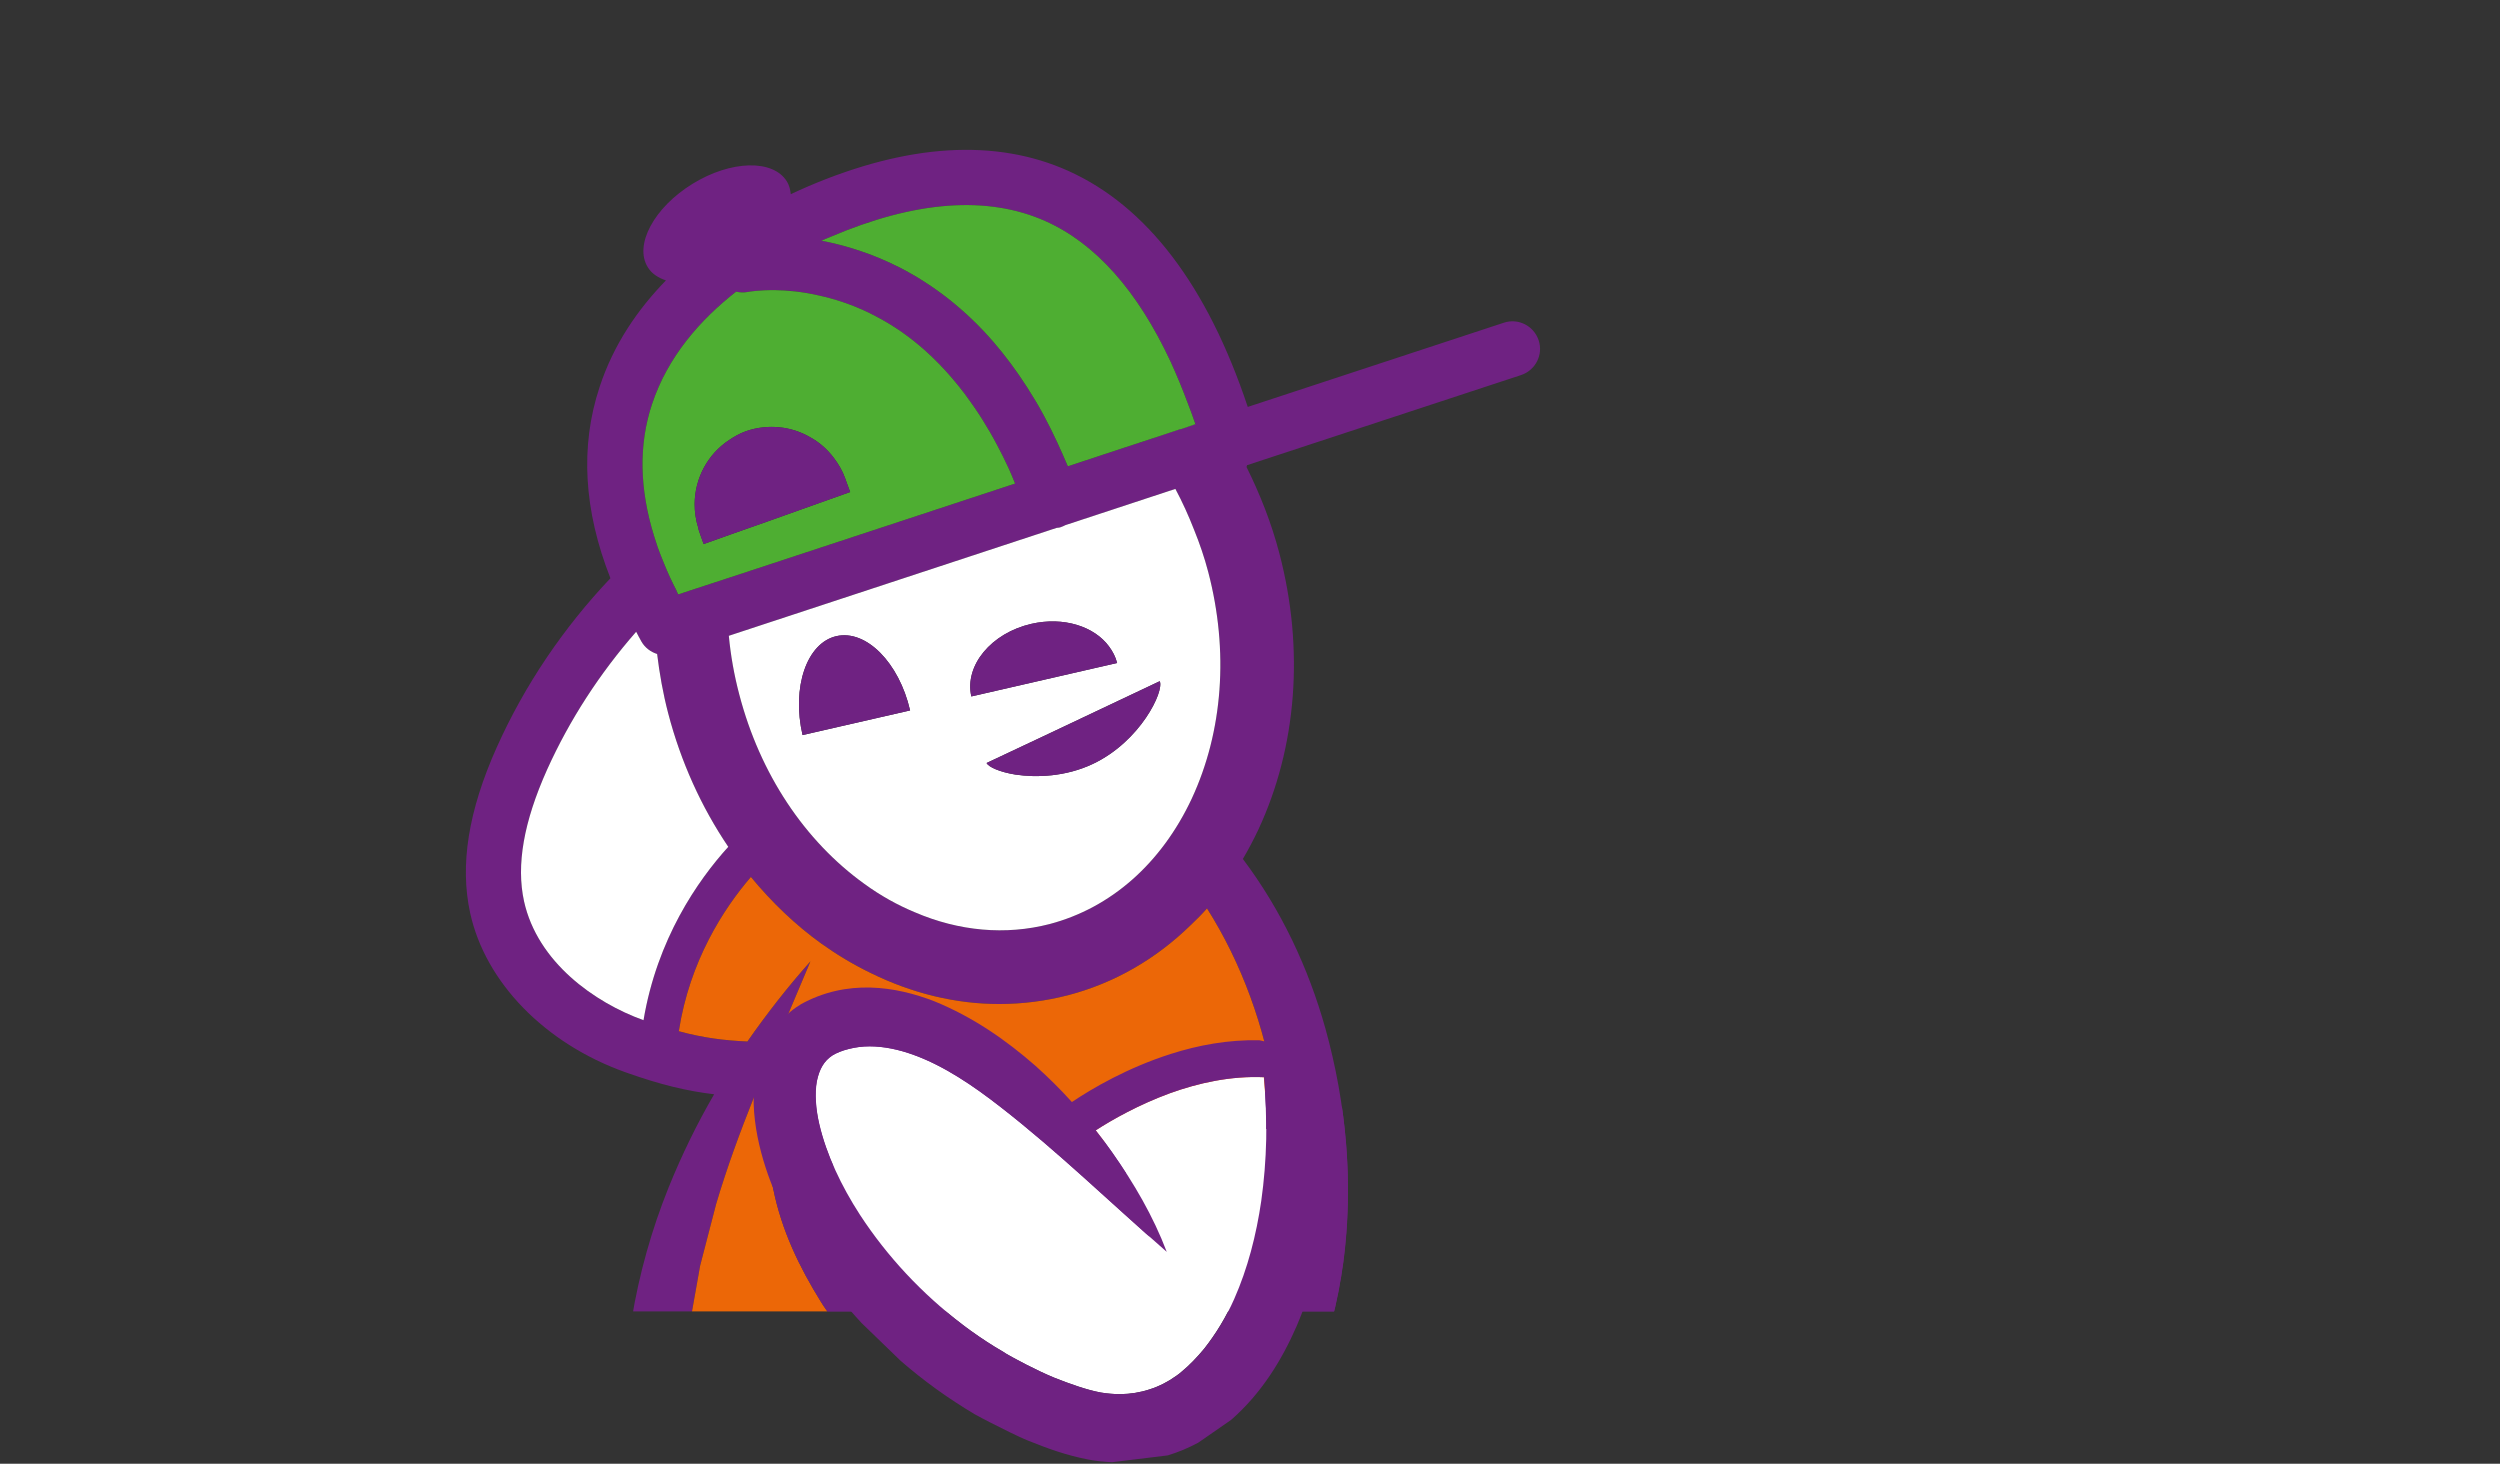
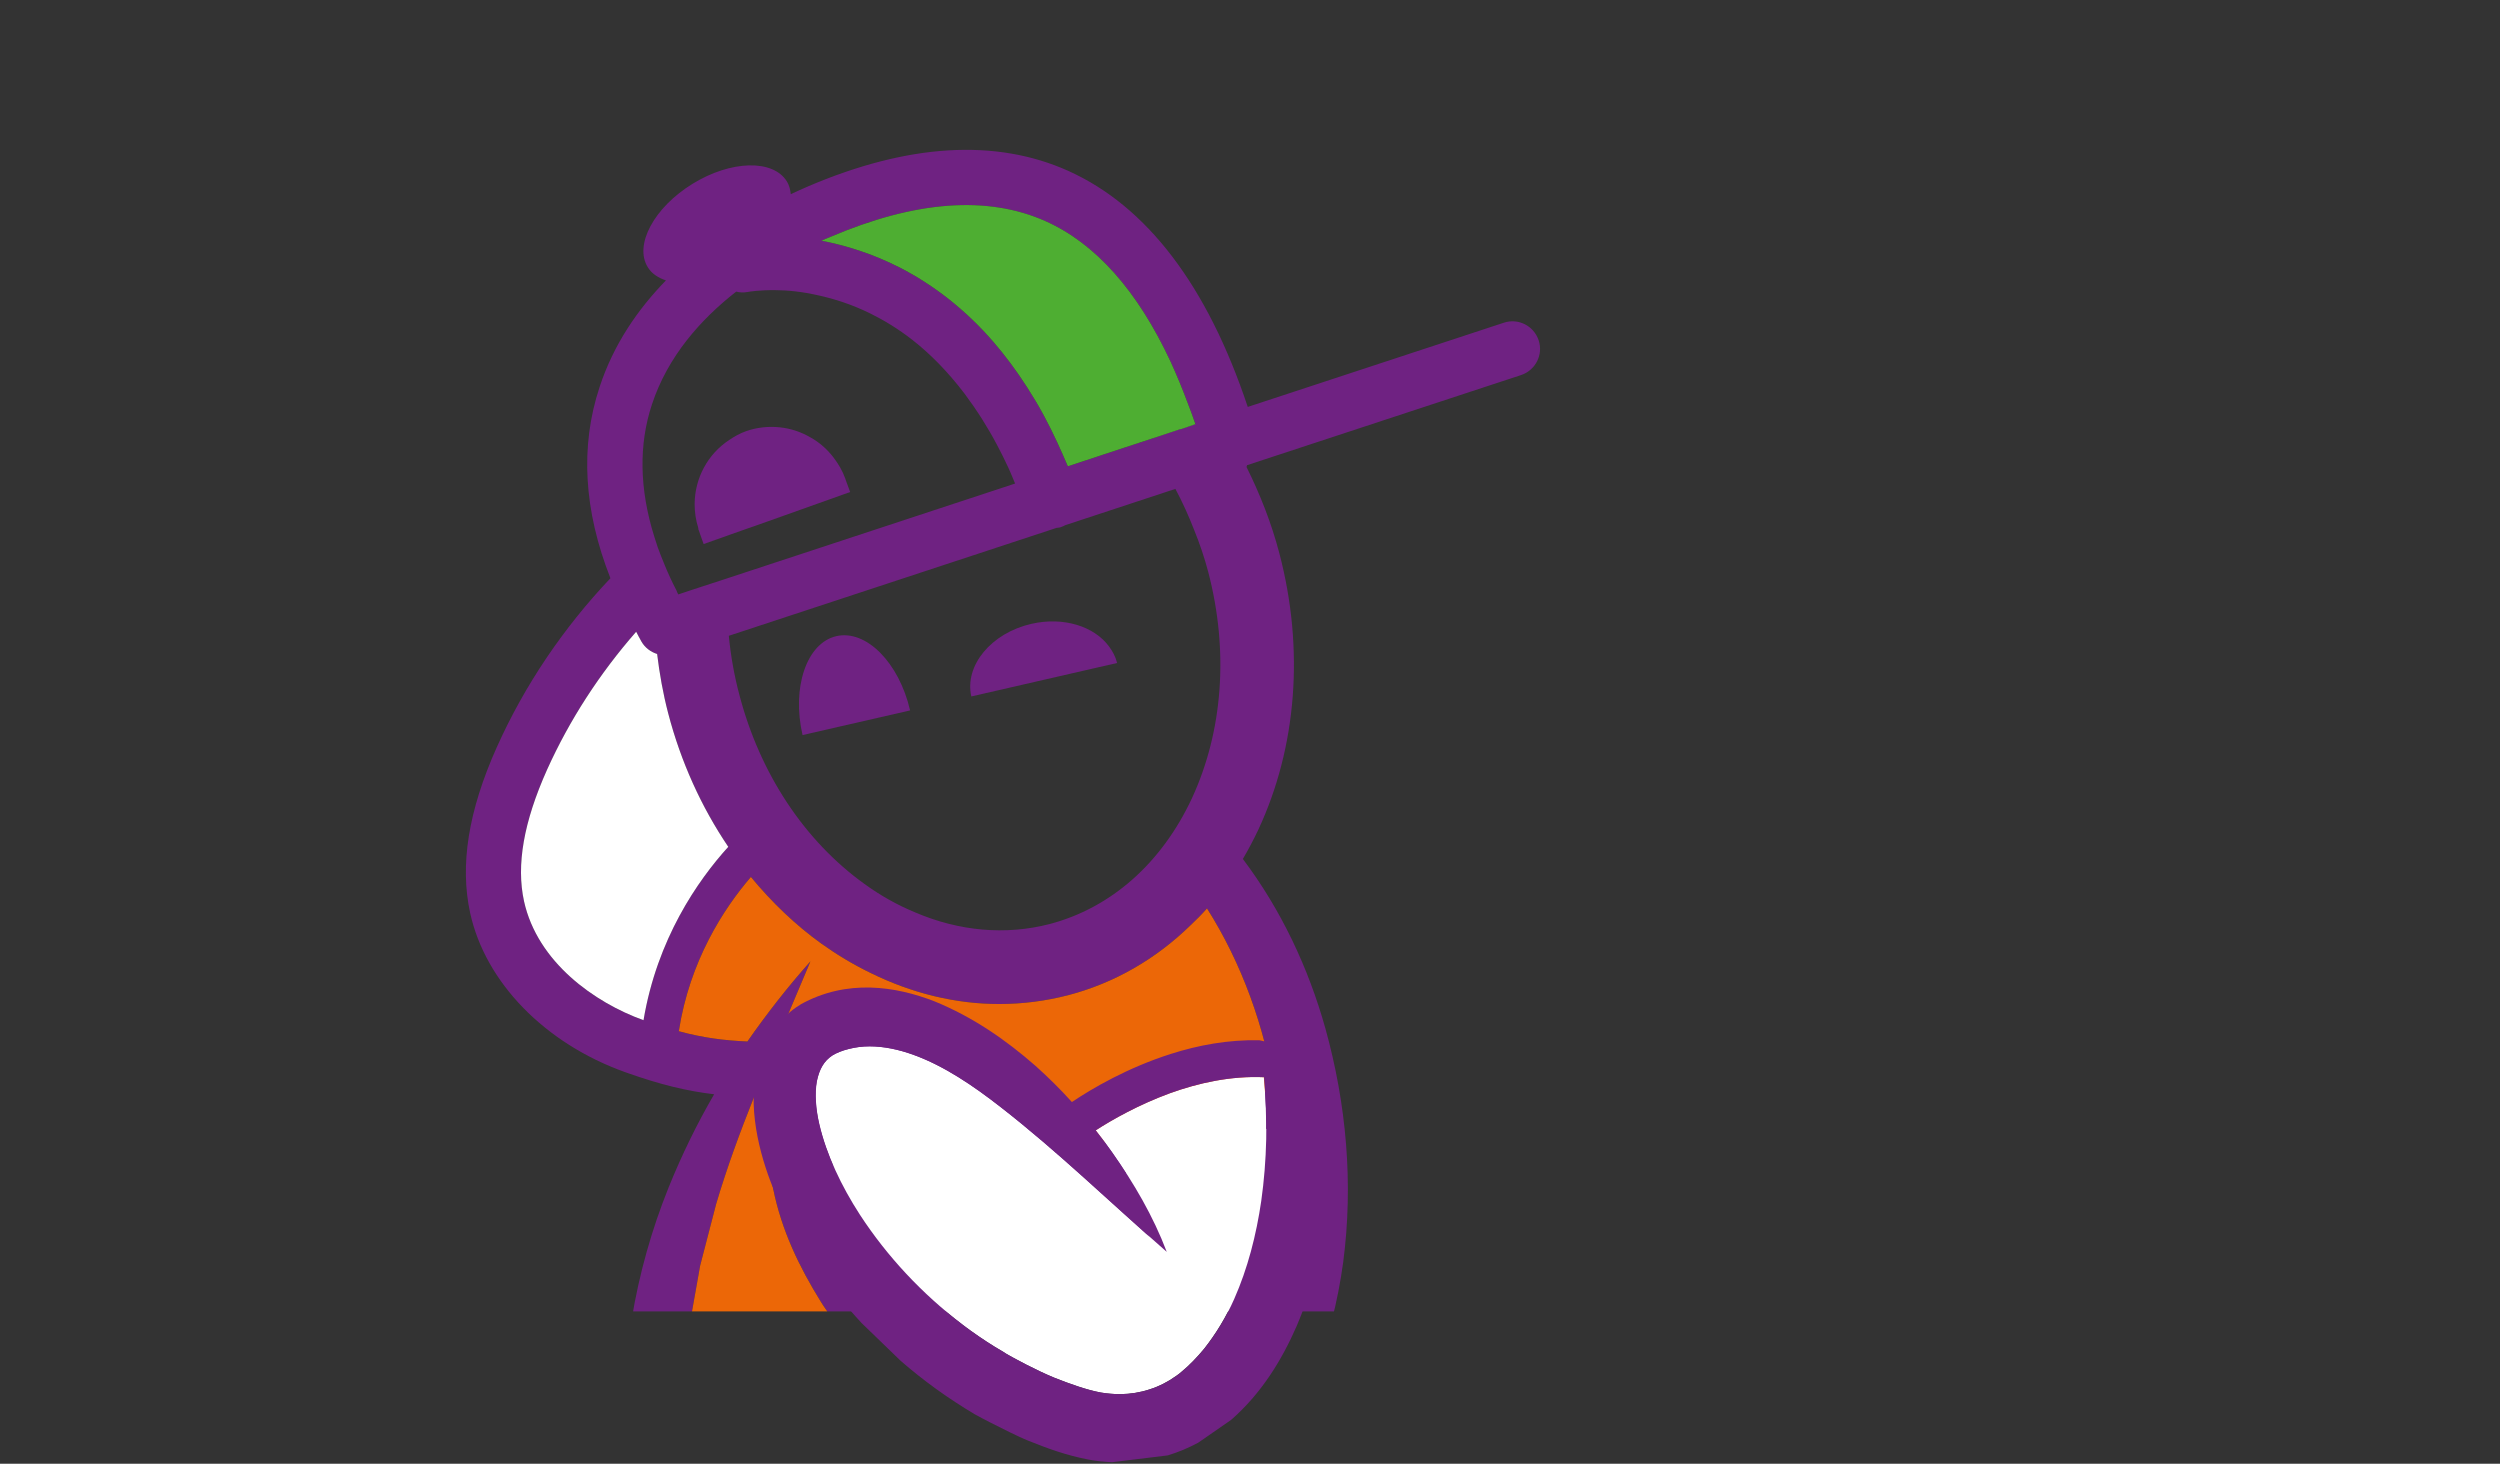
<svg xmlns="http://www.w3.org/2000/svg" width="386" height="226" viewBox="0 0 386 226" fill="none">
  <rect x="0" y="0" width="386" height="226" fill="#333333" stroke="none" />
  <g clip-path="url(#clip0_3001_24215)">
    <path d="M192.01 247.387C193.429 247.245 194.536 246.053 194.565 244.605V244.009C194.565 242.277 194.508 240.489 194.366 238.729C194.252 237.281 193.06 236.174 191.641 236.118C193.003 235.72 193.912 234.358 193.685 232.91C193.372 231.008 192.947 229.078 192.492 227.233C197.176 223.146 200.327 217.979 202.598 212.785C205.095 206.937 206.572 200.891 207.395 194.845C208.984 182.696 207.877 170.434 204.641 158.796C202.03 149.457 197.8 140.459 191.896 132.624C192.748 131.177 193.543 129.672 194.281 128.111C200.242 115.338 201.405 100.208 197.545 85.476C196.296 80.708 194.536 76.279 192.464 72.107L192.549 71.823L234.843 57.914C237.086 57.176 238.306 54.763 237.568 52.549C236.83 50.307 234.418 49.086 232.204 49.824L192.663 62.825C192.663 62.825 192.663 62.796 192.634 62.768C186.39 44.062 177.051 31.828 164.93 26.378C153.718 21.354 140.206 22.177 124.736 28.791C123.913 29.131 123.033 29.557 122.097 29.983C122.011 29.273 121.87 28.62 121.501 28.024C119.372 24.561 112.843 24.732 106.91 28.393C100.978 32.055 97.884 37.817 100.013 41.252C100.609 42.245 101.631 42.898 102.823 43.296C98.48 47.752 94.733 53.174 92.576 59.759C89.539 68.928 90.135 78.834 94.251 89.28C87.012 96.916 81.023 105.744 76.708 115.366C72.309 125.188 70.975 133.561 72.593 140.97C74.948 151.699 84.145 161.123 96.55 165.552C101.971 167.482 106.03 168.447 110.26 168.958C107.592 173.556 105.236 178.382 103.22 183.378C97.997 196.35 95.528 210.741 96.465 224.991C97.401 239.297 101.858 253.12 108.046 265.61C108.386 266.291 108.727 266.944 109.068 267.597C102.965 267.654 97.77 269.47 94.023 272.792L42.561 221.329C38.36 217.099 30.98 217.099 26.779 221.329C22.407 225.672 22.407 232.768 26.779 237.14L40.46 250.821C40.176 250.793 39.921 250.736 39.665 250.736C33.108 250.736 27.8 256.044 27.8 262.601C27.8 267.654 30.98 271.94 35.436 273.643C35.436 273.899 35.408 274.182 35.408 274.438C35.408 283.323 42.617 290.561 51.502 290.561C59.308 290.561 65.808 285.026 67.313 277.674L88.999 299.36C88.261 299.218 87.523 299.133 86.728 299.133C80.2 299.133 74.892 304.441 74.892 310.998C74.892 316.619 78.809 321.331 84.089 322.523C84.089 322.636 84.06 322.75 84.06 322.863C84.06 331.748 91.299 338.958 100.183 338.958C107.876 338.958 114.347 333.536 115.909 326.27L126.156 336.517C128.341 338.702 131.18 339.781 134.047 339.781C136.488 339.781 138.872 338.958 140.859 337.397C142.392 339.412 144.18 341.314 146.338 342.932C149.176 345.089 152.696 346.622 156.244 347.161C159.565 347.757 163.284 347.871 167.002 346.736C170.721 345.657 174.099 343.102 176.228 340.15C180.571 334.161 181.763 327.661 182.699 321.529C183.551 315.341 183.75 309.267 183.75 303.249C183.75 293.825 183.239 284.458 182.699 275.204C183.721 274.551 184.715 273.728 185.652 272.763C186.73 271.656 186.702 269.896 185.623 268.789C186.986 269.47 188.632 268.96 189.37 267.625C190.278 265.951 191.102 264.077 191.811 262.034C192.294 260.643 191.612 259.11 190.278 258.514C191.698 258.684 193.06 257.719 193.372 256.271C193.77 254.426 194.054 252.439 194.252 250.452C194.394 248.976 193.429 247.671 192.01 247.387ZM191.158 247.33C189.824 247.472 188.746 248.522 188.604 249.885C188.433 251.673 188.149 253.461 187.809 255.136C187.525 256.47 188.235 257.747 189.427 258.287C188.121 258.145 186.872 258.911 186.446 260.188C185.85 261.92 185.169 263.481 184.403 264.872C183.778 266.007 184.005 267.37 184.857 268.25C184.034 267.853 183.097 267.853 182.302 268.25C182.274 267.994 182.274 267.767 182.245 267.512C182.018 262.346 181.848 257.151 181.848 251.985C181.848 245.513 182.103 239.041 182.728 232.683C184.374 232.172 185.935 231.519 187.411 230.724C187.638 231.746 187.894 232.768 188.064 233.818C188.291 235.181 189.455 236.146 190.761 236.203C189.484 236.543 188.604 237.764 188.717 239.155C188.831 240.744 188.887 242.391 188.887 243.98V244.491C188.859 245.854 189.853 247.046 191.158 247.301V247.33ZM32.001 229.22C32.001 228.51 32.285 227.857 32.796 227.347C33.79 226.353 35.55 226.325 36.543 227.347L89.17 279.973L92.661 283.464L96.72 287.524L123.459 314.263L128.937 319.741L133.366 324.169L134.671 325.475C135.182 326.894 135.778 328.342 136.431 329.761C136.318 330.017 136.147 330.272 135.949 330.499C134.927 331.493 133.195 331.493 132.173 330.499L125.134 323.46L118.804 317.13L93.2 291.498L88.148 286.473L32.796 231.093C32.285 230.611 32.001 229.93 32.001 229.22ZM43.923 274.438C43.923 274.154 43.952 273.87 44.008 273.586C44.406 270.095 47.159 267.342 50.651 266.944C50.934 266.916 51.218 266.859 51.502 266.859C55.703 266.859 59.109 270.265 59.109 274.438C59.109 278.611 55.703 282.045 51.502 282.045C47.301 282.045 43.923 278.639 43.923 274.438ZM80.909 139.153C79.689 133.561 80.853 126.919 84.458 118.858C87.949 111.108 92.633 103.927 98.225 97.54C98.508 98.051 98.735 98.562 99.048 99.073C99.587 100.01 100.467 100.663 101.46 100.975C101.829 104.012 102.369 107.078 103.164 110.115C105.122 117.637 108.301 124.62 112.446 130.751C107.705 135.974 101.46 145.001 99.36 157.518C91.781 154.793 82.982 148.549 80.909 139.153ZM92.576 322.863C92.576 322.267 92.661 321.7 92.803 321.132C93.371 318.634 95.216 316.619 97.6 315.739C98.395 315.455 99.275 315.256 100.183 315.256C104.356 315.256 107.79 318.662 107.79 322.863C107.79 327.064 104.356 330.442 100.183 330.442C96.01 330.442 92.576 327.036 92.576 322.863ZM101.006 82.808C98.735 75.513 98.594 68.672 100.666 62.427C103.107 55.019 108.188 49.313 113.666 45.027C114.205 45.169 114.802 45.197 115.426 45.084C115.682 45.027 117.271 44.772 119.712 44.8C121.557 44.8 123.857 45.027 126.44 45.623C128.881 46.163 131.549 47.014 134.331 48.377C136.46 49.427 138.674 50.761 140.888 52.492C143.613 54.621 146.338 57.375 148.949 60.809C149.858 62.03 150.766 63.336 151.646 64.727C152.441 66.004 153.235 67.338 153.973 68.757C154.569 69.893 155.166 71.057 155.733 72.305C156.074 73.072 156.415 73.867 156.727 74.662L112.417 89.252L106.683 91.125L104.725 91.778C104.611 91.579 104.526 91.38 104.441 91.153C103.731 89.791 103.107 88.428 102.567 87.094C102.198 86.214 101.858 85.334 101.546 84.483C101.347 83.915 101.177 83.347 101.006 82.808ZM130.697 309.466L100.07 278.809C103.135 276.368 108.074 275.488 113.95 276.482C115.398 278.923 116.874 281.307 118.407 283.663C121.983 289.142 125.645 294.478 129.505 299.644C129.789 302.909 130.186 306.201 130.697 309.466ZM106.172 224.253C105.917 221.187 105.945 218.121 105.775 215.084C113.524 216.39 121.444 217.185 129.051 217.639C132.514 217.837 135.892 217.979 139.213 218.065C139.951 218.065 140.717 218.065 141.455 218.065C145.004 221.159 148.836 223.912 152.895 226.325C153.661 226.75 154.428 227.148 155.194 227.545C154.087 227.857 153.207 228.766 153.093 229.986C152.895 231.888 152.781 233.875 152.753 235.834C152.753 237.423 154.002 238.701 155.563 238.701H155.591C157.153 238.701 158.43 237.452 158.43 235.891C158.43 234.102 158.543 232.286 158.742 230.554C158.771 230.072 158.657 229.617 158.487 229.192C159.395 229.617 160.303 230.072 161.24 230.441C164.135 231.604 166.974 232.655 170.494 233.336C171.686 233.563 172.906 233.677 174.127 233.733C173.105 245.201 173.219 256.612 173.758 267.938C173.815 269.13 173.9 270.294 173.957 271.486C172.736 271.202 171.487 270.578 170.267 269.641C169.245 268.874 167.911 268.874 166.917 269.556C167.627 268.562 167.655 267.171 166.86 266.149C165.895 264.9 164.959 263.453 164.135 261.835C163.483 260.643 162.12 260.075 160.871 260.416C161.978 259.706 162.461 258.315 161.978 257.038C161.382 255.448 160.843 253.745 160.389 251.985C160.048 250.651 158.799 249.771 157.493 249.856C158.714 249.402 159.48 248.096 159.281 246.762C158.969 245.002 158.771 243.186 158.629 241.426C158.515 239.865 157.124 238.616 155.62 238.729H155.563C154.03 238.843 152.866 240.092 152.952 241.624V241.766C153.122 243.782 153.349 245.74 153.661 247.671C153.888 249.118 155.194 250.112 156.613 250.055C155.279 250.537 154.513 251.985 154.882 253.404C155.393 255.363 155.989 257.265 156.67 259.053C157.181 260.416 158.657 261.182 160.048 260.785C158.856 261.579 158.402 263.169 159.111 264.475C160.105 266.376 161.183 268.108 162.375 269.641C163.284 270.833 164.987 271.088 166.208 270.237C165.328 271.486 165.583 273.217 166.804 274.154C168.762 275.659 170.806 276.624 172.906 277.106C173.134 277.135 173.332 277.163 173.531 277.163C173.786 277.163 174.042 277.106 174.269 277.021C174.78 285.82 175.234 294.535 175.234 303.192C175.234 305.52 175.177 307.848 175.092 310.147C170.948 311.339 162.858 313.014 152.27 312.361C150.823 312.276 149.318 312.134 147.814 311.935C146.309 311.765 144.805 311.538 143.244 311.254C142.023 311.027 140.803 310.771 139.525 310.487C138.816 306.599 138.305 302.625 137.964 298.622C137.709 295.613 137.538 292.576 137.425 289.539C137.34 287.524 137.34 285.508 137.311 283.493C137.311 281.648 137.311 279.831 137.34 277.986C137.425 273.274 137.623 268.534 137.936 263.793C138.73 252.155 140.178 240.517 142.279 229.05L143.187 224.082L139.355 224.224C138.276 224.253 137.056 224.196 135.892 224.139C134.7 224.082 133.508 224.025 132.315 223.912C131.35 223.827 130.385 223.713 129.392 223.6C127.972 223.429 126.553 223.231 125.134 223.004C126.553 224.338 128.058 225.615 129.59 226.892C129.988 227.205 130.328 227.545 130.726 227.858C131.634 228.596 132.542 229.305 133.479 229.986C132.429 236.146 131.521 242.306 130.811 248.494C130.243 253.376 129.789 258.287 129.448 263.226C129.108 268.136 128.909 273.075 128.824 278.014C128.796 279.405 128.767 280.796 128.767 282.187C128.058 280.995 127.291 279.803 126.581 278.582C126.184 277.929 125.815 277.248 125.418 276.567C122.494 271.486 119.627 266.376 117.158 261.154C111.48 249.374 107.365 236.998 106.172 224.224V224.253ZM106.116 209.379L106.399 204.979L108.103 195.413L110.572 185.904C112.218 180.34 114.234 174.862 116.42 169.384C116.959 167.993 117.527 166.573 118.094 165.183C118.662 163.763 119.258 162.372 119.854 160.953C121.586 156.809 123.346 152.665 125.134 148.435C121.642 152.352 118.407 156.497 115.398 160.811C111.764 160.641 108.557 160.243 104.81 159.222C106.485 148.378 111.736 140.289 115.937 135.406C119.173 139.323 122.806 142.815 126.837 145.71C129.307 147.47 131.833 148.974 134.416 150.223C140.803 153.374 147.558 155.021 154.286 155.021C157.862 155.021 161.41 154.566 164.93 153.658C172.083 151.785 178.47 148.066 183.778 142.9C184.686 142.048 185.538 141.197 186.361 140.26C191.754 148.776 195.246 158.54 196.864 168.617C192.038 168.504 187.383 169.384 183.21 170.718C176.511 172.847 171.033 176.054 167.911 178.155C166.151 176.196 164.277 174.351 162.319 172.591C157.777 168.617 152.724 165.069 146.678 162.599C140.689 160.272 133.167 159.108 126.014 163.082C126.014 163.11 125.985 163.11 125.957 163.139C125.162 163.593 124.424 164.189 123.743 164.842C123.629 164.927 123.544 165.012 123.431 165.097C123.402 165.154 123.346 165.211 123.317 165.239C122.636 165.921 122.011 166.687 121.472 167.482C121.075 168.135 120.734 168.787 120.422 169.469C119.883 170.661 119.485 171.881 119.23 173.045C118.463 176.792 118.747 180.284 119.372 183.52C120.677 190.02 123.459 195.697 126.695 200.92C127.178 201.715 127.717 202.453 128.256 203.219C130.442 206.427 132.826 209.464 135.438 212.274C133.252 212.189 131.01 212.075 128.739 211.933C121.302 211.479 113.638 210.684 106.116 209.379ZM112.531 98.165L163.142 81.502C163.369 81.474 163.596 81.474 163.795 81.389C164.05 81.304 164.277 81.19 164.504 81.077L181.479 75.485C182.558 77.5 183.523 79.629 184.374 81.815C185.226 83.915 185.964 86.072 186.56 88.343C189.739 100.521 188.831 112.925 184.005 123.314C179.322 133.306 171.544 140.175 162.063 142.673C155.251 144.433 148.069 143.78 141.257 140.856C138.589 139.749 135.977 138.302 133.479 136.485C124.197 129.814 117.328 119.425 114.149 107.248C113.354 104.239 112.815 101.202 112.531 98.165ZM126.837 37.164C127.263 36.966 127.689 36.795 128.114 36.625C141.285 30.976 152.497 30.153 161.439 34.156C169.188 37.619 175.631 44.914 180.712 55.785C181.621 57.772 182.501 59.873 183.324 62.087C183.75 63.194 184.175 64.301 184.573 65.465L182.359 66.231H182.245L176.597 68.133L173.815 69.041L164.873 71.993C164.334 70.716 163.795 69.495 163.255 68.332C162.574 66.856 161.865 65.436 161.127 64.074C160.332 62.598 159.509 61.235 158.657 59.901C156.954 57.233 155.166 54.849 153.349 52.748C151.163 50.222 148.921 48.121 146.65 46.304C144.067 44.261 141.484 42.614 138.929 41.309C134.643 39.123 130.499 37.874 126.837 37.164ZM128.909 181.533C128.37 179.205 128.199 176.849 128.54 174.947C128.937 173.045 129.647 171.825 130.924 170.973C131.549 170.576 132.457 170.207 133.508 169.951C134.529 169.696 135.58 169.554 136.687 169.554C138.872 169.554 141.2 170.036 143.528 170.888C148.211 172.591 152.696 175.628 156.982 178.978C165.64 185.705 173.73 193.568 182.557 201.289C180.457 195.754 177.477 190.673 174.099 185.875C173.304 184.74 172.452 183.605 171.601 182.526C174.184 180.851 178.271 178.552 183.068 176.792C187.468 175.203 192.464 174.096 197.573 174.323C198.169 180.709 198.028 187.153 197.148 193.426C196.381 198.706 195.047 203.872 192.975 208.555C191.726 211.394 190.136 213.977 188.348 216.248C187.241 217.582 186.077 218.803 184.828 219.824C184.715 219.91 184.601 220.023 184.488 220.108C184.346 220.222 184.204 220.307 184.062 220.421C182.756 221.357 181.365 222.067 179.918 222.521C178.47 223.004 176.966 223.231 175.433 223.259C174.439 223.259 173.389 223.174 172.367 223.004C170.238 222.606 167.684 221.698 165.242 220.733C163.795 220.137 162.375 219.455 160.985 218.746L159.367 217.894C158.969 217.667 158.543 217.468 158.174 217.241C157.862 217.071 157.578 216.901 157.294 216.702C155.563 215.709 153.888 214.602 152.27 213.438C151.816 213.097 151.362 212.785 150.936 212.444C144.777 207.761 139.383 201.998 135.182 195.555C132.315 191.127 130.016 186.301 128.909 181.533ZM141.257 318.123C141.115 317.612 141.001 317.13 140.859 316.647C141.683 316.789 142.449 316.902 143.215 317.016C145.174 317.357 147.076 317.612 148.921 317.811C151.788 318.095 154.57 318.265 157.153 318.265C164.675 318.265 170.692 317.186 174.752 316.164C174.61 317.584 174.468 318.975 174.269 320.366C173.503 325.844 172.168 331.379 169.415 335.012C166.832 338.674 162.773 339.668 157.664 338.788C153.093 338.106 149.318 335.012 146.536 330.669C146.054 329.903 145.628 329.08 145.202 328.285C144.18 326.355 143.301 324.339 142.562 322.239C142.392 321.785 142.25 321.331 142.108 320.876C141.796 319.968 141.512 319.06 141.257 318.123Z" fill="#6F2282" />
    <path d="M84.458 118.857C80.853 126.919 79.689 133.561 80.91 139.153C82.982 148.549 91.781 154.793 99.36 157.518C101.461 145 107.705 135.974 112.446 130.751C108.302 124.62 105.122 117.637 103.164 110.115C102.369 107.078 101.83 104.012 101.461 100.975C100.467 100.662 99.587 100.01 99.048 99.073C98.736 98.562 98.509 98.051 98.225 97.54C92.633 103.927 87.949 111.108 84.458 118.857Z" fill="white" />
-     <path d="M100.666 62.426C98.594 68.671 98.736 75.512 101.006 82.807C101.177 83.346 101.347 83.914 101.546 84.482C101.858 85.333 102.198 86.213 102.567 87.093C103.107 88.427 103.731 89.79 104.441 91.152C104.526 91.379 104.611 91.578 104.725 91.777L106.683 91.124L112.417 89.251L156.727 74.66C156.415 73.866 156.074 73.071 155.733 72.305C155.166 71.056 154.57 69.892 153.973 68.756C153.235 67.337 152.441 66.003 151.646 64.726C150.766 63.335 149.858 62.029 148.949 60.808C146.338 57.374 143.613 54.62 140.888 52.492C138.674 50.76 136.46 49.426 134.331 48.376C131.549 47.013 128.881 46.162 126.44 45.622C123.857 45.026 121.557 44.828 119.712 44.799C117.271 44.771 115.682 45.026 115.426 45.083C114.802 45.197 114.205 45.168 113.666 45.026C108.188 49.312 103.107 55.018 100.666 62.426ZM107.819 81.53C107.421 80.281 107.251 79.032 107.251 77.811C107.279 73.837 109.266 70.119 112.588 67.933C113.382 67.394 114.234 66.911 115.199 66.571C116.902 65.975 118.662 65.804 120.365 65.975C122.068 66.145 123.686 66.684 125.134 67.536C126.525 68.302 127.717 69.352 128.71 70.658C129.448 71.623 130.073 72.674 130.499 73.866L130.697 74.433L131.265 75.966L118.52 80.508L113.439 82.296L108.642 83.999L108.103 82.495L107.904 81.899C107.904 81.899 107.847 81.643 107.819 81.53Z" fill="#4EAE32" />
    <path d="M106.4 204.978L106.116 209.378C113.638 210.683 121.302 211.478 128.739 211.932C131.01 212.074 133.252 212.188 135.438 212.273C132.826 209.463 130.442 206.426 128.256 203.218C127.717 202.452 127.178 201.714 126.695 200.919C123.459 195.696 120.677 190.019 119.372 183.519C118.747 180.283 118.463 176.791 119.23 173.044C119.485 171.881 119.883 170.66 120.422 169.468C120.734 168.786 121.075 168.134 121.472 167.481C122.011 166.686 122.636 165.92 123.317 165.238C123.346 165.21 123.402 165.153 123.431 165.096C123.544 165.011 123.629 164.926 123.743 164.841C124.424 164.188 125.162 163.592 125.957 163.138C125.985 163.109 126.014 163.109 126.014 163.081C133.167 159.107 140.689 160.271 146.678 162.598C152.724 165.068 157.777 168.616 162.319 172.59C164.277 174.35 166.151 176.195 167.911 178.154C171.033 176.053 176.511 172.846 183.21 170.717C187.383 169.383 192.038 168.503 196.864 168.616C195.246 158.539 191.754 148.775 186.361 140.259C185.538 141.196 184.686 142.047 183.778 142.899C178.47 148.065 172.083 151.784 164.93 153.657C161.41 154.565 157.862 155.02 154.286 155.02C147.558 155.02 140.803 153.373 134.416 150.222C131.833 148.973 129.307 147.469 126.837 145.709C122.806 142.814 119.173 139.322 115.937 135.405C111.736 140.288 106.485 148.377 104.81 159.221C108.557 160.242 111.764 160.64 115.398 160.81C118.407 156.496 121.642 152.351 125.134 148.434C123.346 152.664 121.586 156.808 119.854 160.952C119.258 162.371 118.662 163.762 118.094 165.182C117.527 166.572 116.959 167.992 116.42 169.383C114.234 174.861 112.219 180.339 110.572 185.903L108.103 195.412L106.4 204.978Z" fill="#EC6707" />
    <path d="M107.251 77.812C107.251 79.033 107.421 80.282 107.819 81.531C107.819 81.644 107.819 81.786 107.904 81.9L108.103 82.496L108.642 84L113.439 82.297L118.52 80.509L131.265 75.967L130.697 74.434L130.499 73.867C130.073 72.675 129.448 71.624 128.71 70.659C127.717 69.353 126.525 68.303 125.134 67.537C123.686 66.685 122.068 66.146 120.365 65.976C118.662 65.805 116.902 65.976 115.199 66.572C114.234 66.912 113.382 67.395 112.587 67.934C109.266 70.12 107.279 73.838 107.251 77.812Z" fill="#6F2282" />
-     <path d="M163.142 81.503L112.531 98.165C112.815 101.203 113.354 104.24 114.149 107.249C117.328 119.426 124.197 129.815 133.479 136.486C135.977 138.302 138.589 139.75 141.257 140.857C148.069 143.781 155.251 144.433 162.063 142.674C171.544 140.176 179.322 133.306 184.005 123.315C188.831 112.926 189.739 100.521 186.56 88.344C185.964 86.073 185.226 83.916 184.374 81.815C183.523 79.63 182.558 77.501 181.479 75.485L164.504 81.077C164.277 81.191 164.05 81.304 163.795 81.389C163.596 81.475 163.369 81.475 163.142 81.503ZM123.913 113.493C122.21 106.113 124.566 99.272 129.136 98.222C133.735 97.172 138.816 102.31 140.519 109.69L123.913 113.493ZM149.971 107.532C148.892 102.764 153.037 97.74 159.253 96.32C164.221 95.185 168.961 96.718 171.232 99.812C171.799 100.578 172.254 101.43 172.481 102.366L168.762 103.218L149.971 107.532ZM152.327 117.808L161.127 113.664L179.066 105.176C179.776 106.681 176.114 114.459 168.734 117.95C164.533 119.937 160.02 120.079 156.784 119.596C154.342 119.199 152.639 118.432 152.327 117.808Z" fill="white" />
    <path d="M129.136 98.221C124.566 99.271 122.21 106.112 123.913 113.493L140.519 109.689C138.816 102.309 133.735 97.171 129.136 98.221Z" fill="#6F2282" />
    <path d="M128.114 36.623C127.689 36.794 127.263 36.964 126.837 37.163C130.499 37.872 134.643 39.121 138.929 41.307C141.484 42.613 144.067 44.259 146.65 46.303C148.921 48.119 151.163 50.22 153.349 52.746C155.166 54.847 156.954 57.231 158.657 59.899C159.509 61.233 160.332 62.596 161.127 64.072C161.865 65.434 162.574 66.854 163.255 68.33C163.795 69.494 164.334 70.714 164.873 71.992L173.815 69.039L176.597 68.131L182.245 66.258H182.359L184.573 65.491C184.175 64.299 183.75 63.192 183.324 62.085C182.501 59.871 181.621 57.77 180.712 55.783C175.631 44.912 169.188 37.617 161.439 34.154C152.497 30.151 141.285 30.975 128.114 36.623Z" fill="#4EAE32" />
    <path d="M128.54 174.947C128.2 176.849 128.37 179.205 128.909 181.532C130.016 186.301 132.315 191.127 135.182 195.555C139.383 201.998 144.777 207.76 150.936 212.444C151.362 212.785 151.816 213.097 152.27 213.438C153.888 214.601 155.563 215.708 157.295 216.702C157.578 216.901 157.862 217.071 158.175 217.241C158.544 217.468 158.969 217.667 159.367 217.894L160.985 218.746C162.376 219.455 163.795 220.136 165.243 220.733C167.684 221.698 170.238 222.606 172.367 223.003C173.389 223.174 174.439 223.259 175.433 223.259C176.966 223.23 178.47 223.003 179.918 222.521C181.365 222.067 182.756 221.357 184.062 220.42C184.204 220.307 184.346 220.222 184.488 220.108C184.601 220.023 184.715 219.909 184.828 219.824C186.077 218.802 187.241 217.582 188.348 216.248C190.137 213.977 191.726 211.394 192.975 208.555C195.047 203.872 196.381 198.706 197.148 193.426C198.028 187.153 198.17 180.709 197.573 174.322C192.464 174.095 187.468 175.202 183.069 176.792C178.271 178.552 174.184 180.851 171.601 182.526C172.452 183.604 173.304 184.74 174.099 185.875C177.477 190.672 180.457 195.753 182.558 201.289C173.73 193.568 165.64 185.705 156.982 178.978C152.696 175.628 148.211 172.591 143.528 170.888C141.2 170.036 138.872 169.554 136.687 169.554C135.58 169.554 134.53 169.696 133.508 169.951C132.457 170.207 131.549 170.576 130.925 170.973C129.647 171.825 128.938 173.045 128.54 174.947Z" fill="white" />
    <path d="M159.253 96.319C153.037 97.738 148.892 102.763 149.971 107.531L168.762 103.217L172.481 102.365C172.254 101.428 171.799 100.577 171.232 99.811C168.961 96.716 164.22 95.184 159.253 96.319Z" fill="#6F2282" />
-     <path d="M161.127 113.663L152.327 117.807C152.639 118.432 154.343 119.198 156.784 119.596C160.02 120.078 164.533 119.936 168.734 117.949C176.114 114.458 179.776 106.68 179.066 105.176L161.127 113.663Z" fill="#6F2282" />
-     <path d="M170.522 233.364C167.002 232.683 164.164 231.633 161.268 230.469C160.332 230.1 159.423 229.646 158.515 229.22L155.222 227.574C154.456 227.176 153.69 226.779 152.923 226.353C148.864 223.94 145.032 221.187 141.484 218.093L135.466 212.274C132.855 209.464 130.47 206.426 128.285 203.219C127.745 202.452 127.206 201.714 126.723 200.92C123.487 195.697 120.706 190.02 119.4 183.519C118.776 180.283 118.492 176.792 119.258 173.045C119.514 171.881 119.911 170.661 120.45 169.469C120.762 168.787 121.103 168.134 121.501 167.482C122.04 166.687 122.664 165.92 123.346 165.239C123.346 165.211 123.431 165.154 123.459 165.097C123.573 165.012 123.658 164.927 123.771 164.842C124.453 164.189 125.191 163.593 125.985 163.139C126.014 163.11 126.042 163.11 126.042 163.082C133.195 159.108 140.717 160.272 146.707 162.599C152.753 165.069 157.805 168.617 162.347 172.591C164.306 174.351 166.179 176.196 167.939 178.155C171.061 176.054 176.54 172.846 183.239 170.718C187.411 169.383 192.067 168.504 196.892 168.617L207.196 170.888C208.331 178.779 208.473 186.84 207.423 194.845C206.6 200.891 205.124 206.937 202.626 212.785C200.355 217.979 197.204 223.145 192.521 227.233L187.44 230.753C185.964 231.547 184.403 232.2 182.756 232.711L174.155 233.762C172.935 233.705 171.714 233.591 170.522 233.364ZM179.946 222.521C181.394 222.067 182.785 221.357 184.09 220.42C184.232 220.307 184.374 220.222 184.516 220.108C184.63 220.023 184.743 219.909 184.857 219.824C186.106 218.802 187.269 217.582 188.377 216.248C190.165 213.977 191.754 211.394 193.003 208.555C195.075 203.872 196.41 198.706 197.176 193.426C198.056 187.153 198.198 180.709 197.602 174.323C192.492 174.095 187.497 175.202 183.097 176.792C178.3 178.552 174.212 180.851 171.629 182.526C172.481 183.605 173.332 184.74 174.127 185.875C177.505 190.673 180.485 195.753 182.586 201.289C173.758 193.568 165.668 185.705 157.011 178.978C152.724 175.628 148.24 172.591 143.556 170.888C141.228 170.036 138.901 169.554 136.715 169.554C135.608 169.554 134.558 169.696 133.536 169.951C132.486 170.207 131.577 170.576 130.953 170.973C129.675 171.825 128.966 173.045 128.568 174.947C128.228 176.849 128.398 179.205 128.937 181.532C130.045 186.301 132.344 191.127 135.211 195.555C139.412 201.998 144.805 207.761 150.965 212.444C151.39 212.785 151.845 213.097 152.299 213.438C153.917 214.601 155.591 215.708 157.323 216.702C157.607 216.901 157.891 217.071 158.203 217.241C158.572 217.468 158.998 217.667 159.395 217.894C159.934 218.178 160.474 218.462 161.013 218.746C162.404 219.455 163.823 220.137 165.271 220.733C167.712 221.698 170.267 222.606 172.396 223.003C173.417 223.174 174.468 223.259 175.461 223.259C176.994 223.231 178.498 223.003 179.946 222.521Z" fill="#6F2282" />
  </g>
  <path d="M126.102 166.947C125.761 168.849 125.931 171.205 126.471 173.532C127.578 178.301 129.877 183.127 132.744 187.555C136.945 193.998 142.338 199.76 148.498 204.444C148.924 204.785 149.378 205.097 149.832 205.438C151.45 206.601 153.125 207.708 154.856 208.702C155.14 208.901 155.424 209.071 155.736 209.241C156.105 209.468 156.531 209.667 156.928 209.894L158.546 210.746C159.937 211.455 161.356 212.136 162.804 212.733C165.245 213.698 167.8 214.606 169.929 215.003C170.951 215.174 172.001 215.259 172.994 215.259C174.527 215.23 176.032 215.003 177.479 214.521C178.927 214.067 180.318 213.357 181.624 212.42C181.765 212.307 181.907 212.222 182.049 212.108C182.163 212.023 182.276 211.909 182.39 211.824C183.639 210.802 184.803 209.582 185.91 208.248C187.698 205.977 189.288 203.394 190.537 200.555C192.609 195.872 193.943 190.706 194.709 185.426C195.589 179.153 195.731 172.709 195.135 166.322C190.026 166.095 185.03 167.202 180.63 168.792C175.833 170.552 171.745 172.851 169.162 174.526C170.014 175.604 170.865 176.74 171.66 177.875C175.038 182.672 178.019 187.753 180.119 193.289C171.291 185.568 163.201 177.705 154.544 170.978C150.258 167.628 145.773 164.591 141.089 162.888C138.762 162.036 136.434 161.554 134.248 161.554C133.141 161.554 132.091 161.696 131.069 161.951C130.019 162.207 129.111 162.576 128.486 162.973C127.209 163.825 126.499 165.045 126.102 166.947Z" fill="white" />
  <path d="M168.084 225.364C164.564 224.683 161.725 223.633 158.83 222.469C157.893 222.1 156.985 221.646 156.077 221.22L152.784 219.574C152.017 219.176 151.251 218.779 150.485 218.353C146.426 215.94 142.594 213.187 139.045 210.093L133.028 204.274C130.416 201.464 128.032 198.426 125.846 195.219C125.307 194.452 124.768 193.714 124.285 192.92C121.049 187.697 118.267 182.02 116.962 175.519C116.337 172.283 116.053 168.792 116.82 165.045C117.075 163.881 117.472 162.661 118.012 161.469C118.324 160.787 118.665 160.134 119.062 159.482C119.601 158.687 120.226 157.92 120.907 157.239C120.907 157.211 120.992 157.154 121.021 157.097C121.134 157.012 121.219 156.927 121.333 156.842C122.014 156.189 122.752 155.593 123.547 155.139C123.575 155.11 123.604 155.11 123.604 155.082C130.757 151.108 138.279 152.272 144.268 154.599C150.314 157.069 155.367 160.617 159.909 164.591C161.867 166.351 163.741 168.196 165.501 170.155C168.623 168.054 174.101 164.846 180.8 162.718C184.973 161.383 189.628 160.504 194.454 160.617L204.758 162.888C205.893 170.779 206.035 178.84 204.985 186.845C204.161 192.891 202.685 198.937 200.187 204.785C197.917 209.979 194.766 215.145 190.082 219.233L185.001 222.753C183.525 223.547 181.964 224.2 180.318 224.711L171.717 225.762C170.496 225.705 169.276 225.591 168.084 225.364ZM177.508 214.521C178.955 214.067 180.346 213.357 181.652 212.42C181.794 212.307 181.936 212.222 182.078 212.108C182.191 212.023 182.305 211.909 182.418 211.824C183.667 210.802 184.831 209.582 185.938 208.248C187.726 205.977 189.316 203.394 190.565 200.555C192.637 195.872 193.971 190.706 194.737 185.426C195.617 179.153 195.759 172.709 195.163 166.323C190.054 166.095 185.058 167.202 180.658 168.792C175.861 170.552 171.774 172.851 169.191 174.526C170.042 175.605 170.894 176.74 171.689 177.875C175.066 182.673 178.047 187.753 180.147 193.289C171.32 185.568 163.23 177.705 154.572 170.978C150.286 167.628 145.801 164.591 141.117 162.888C138.79 162.036 136.462 161.554 134.277 161.554C133.17 161.554 132.119 161.696 131.097 161.951C130.047 162.207 129.139 162.576 128.514 162.973C127.237 163.825 126.527 165.045 126.13 166.947C125.789 168.849 125.96 171.205 126.499 173.532C127.606 178.301 129.905 183.127 132.772 187.555C136.973 193.998 142.366 199.761 148.526 204.444C148.952 204.785 149.406 205.097 149.86 205.438C151.478 206.601 153.153 207.708 154.884 208.702C155.168 208.901 155.452 209.071 155.764 209.241C156.133 209.468 156.559 209.667 156.957 209.894C157.496 210.178 158.035 210.462 158.575 210.746C159.965 211.455 161.385 212.137 162.832 212.733C165.273 213.698 167.828 214.606 169.957 215.003C170.979 215.174 172.029 215.259 173.023 215.259C174.555 215.231 176.06 215.003 177.508 214.521Z" fill="#6F2282" />
  <defs>
    <clipPath id="clip0_3001_24215">
      <rect width="385" height="202" fill="white" transform="matrix(-1 0 0 1 385.5 0.475)" />
    </clipPath>
  </defs>
</svg>